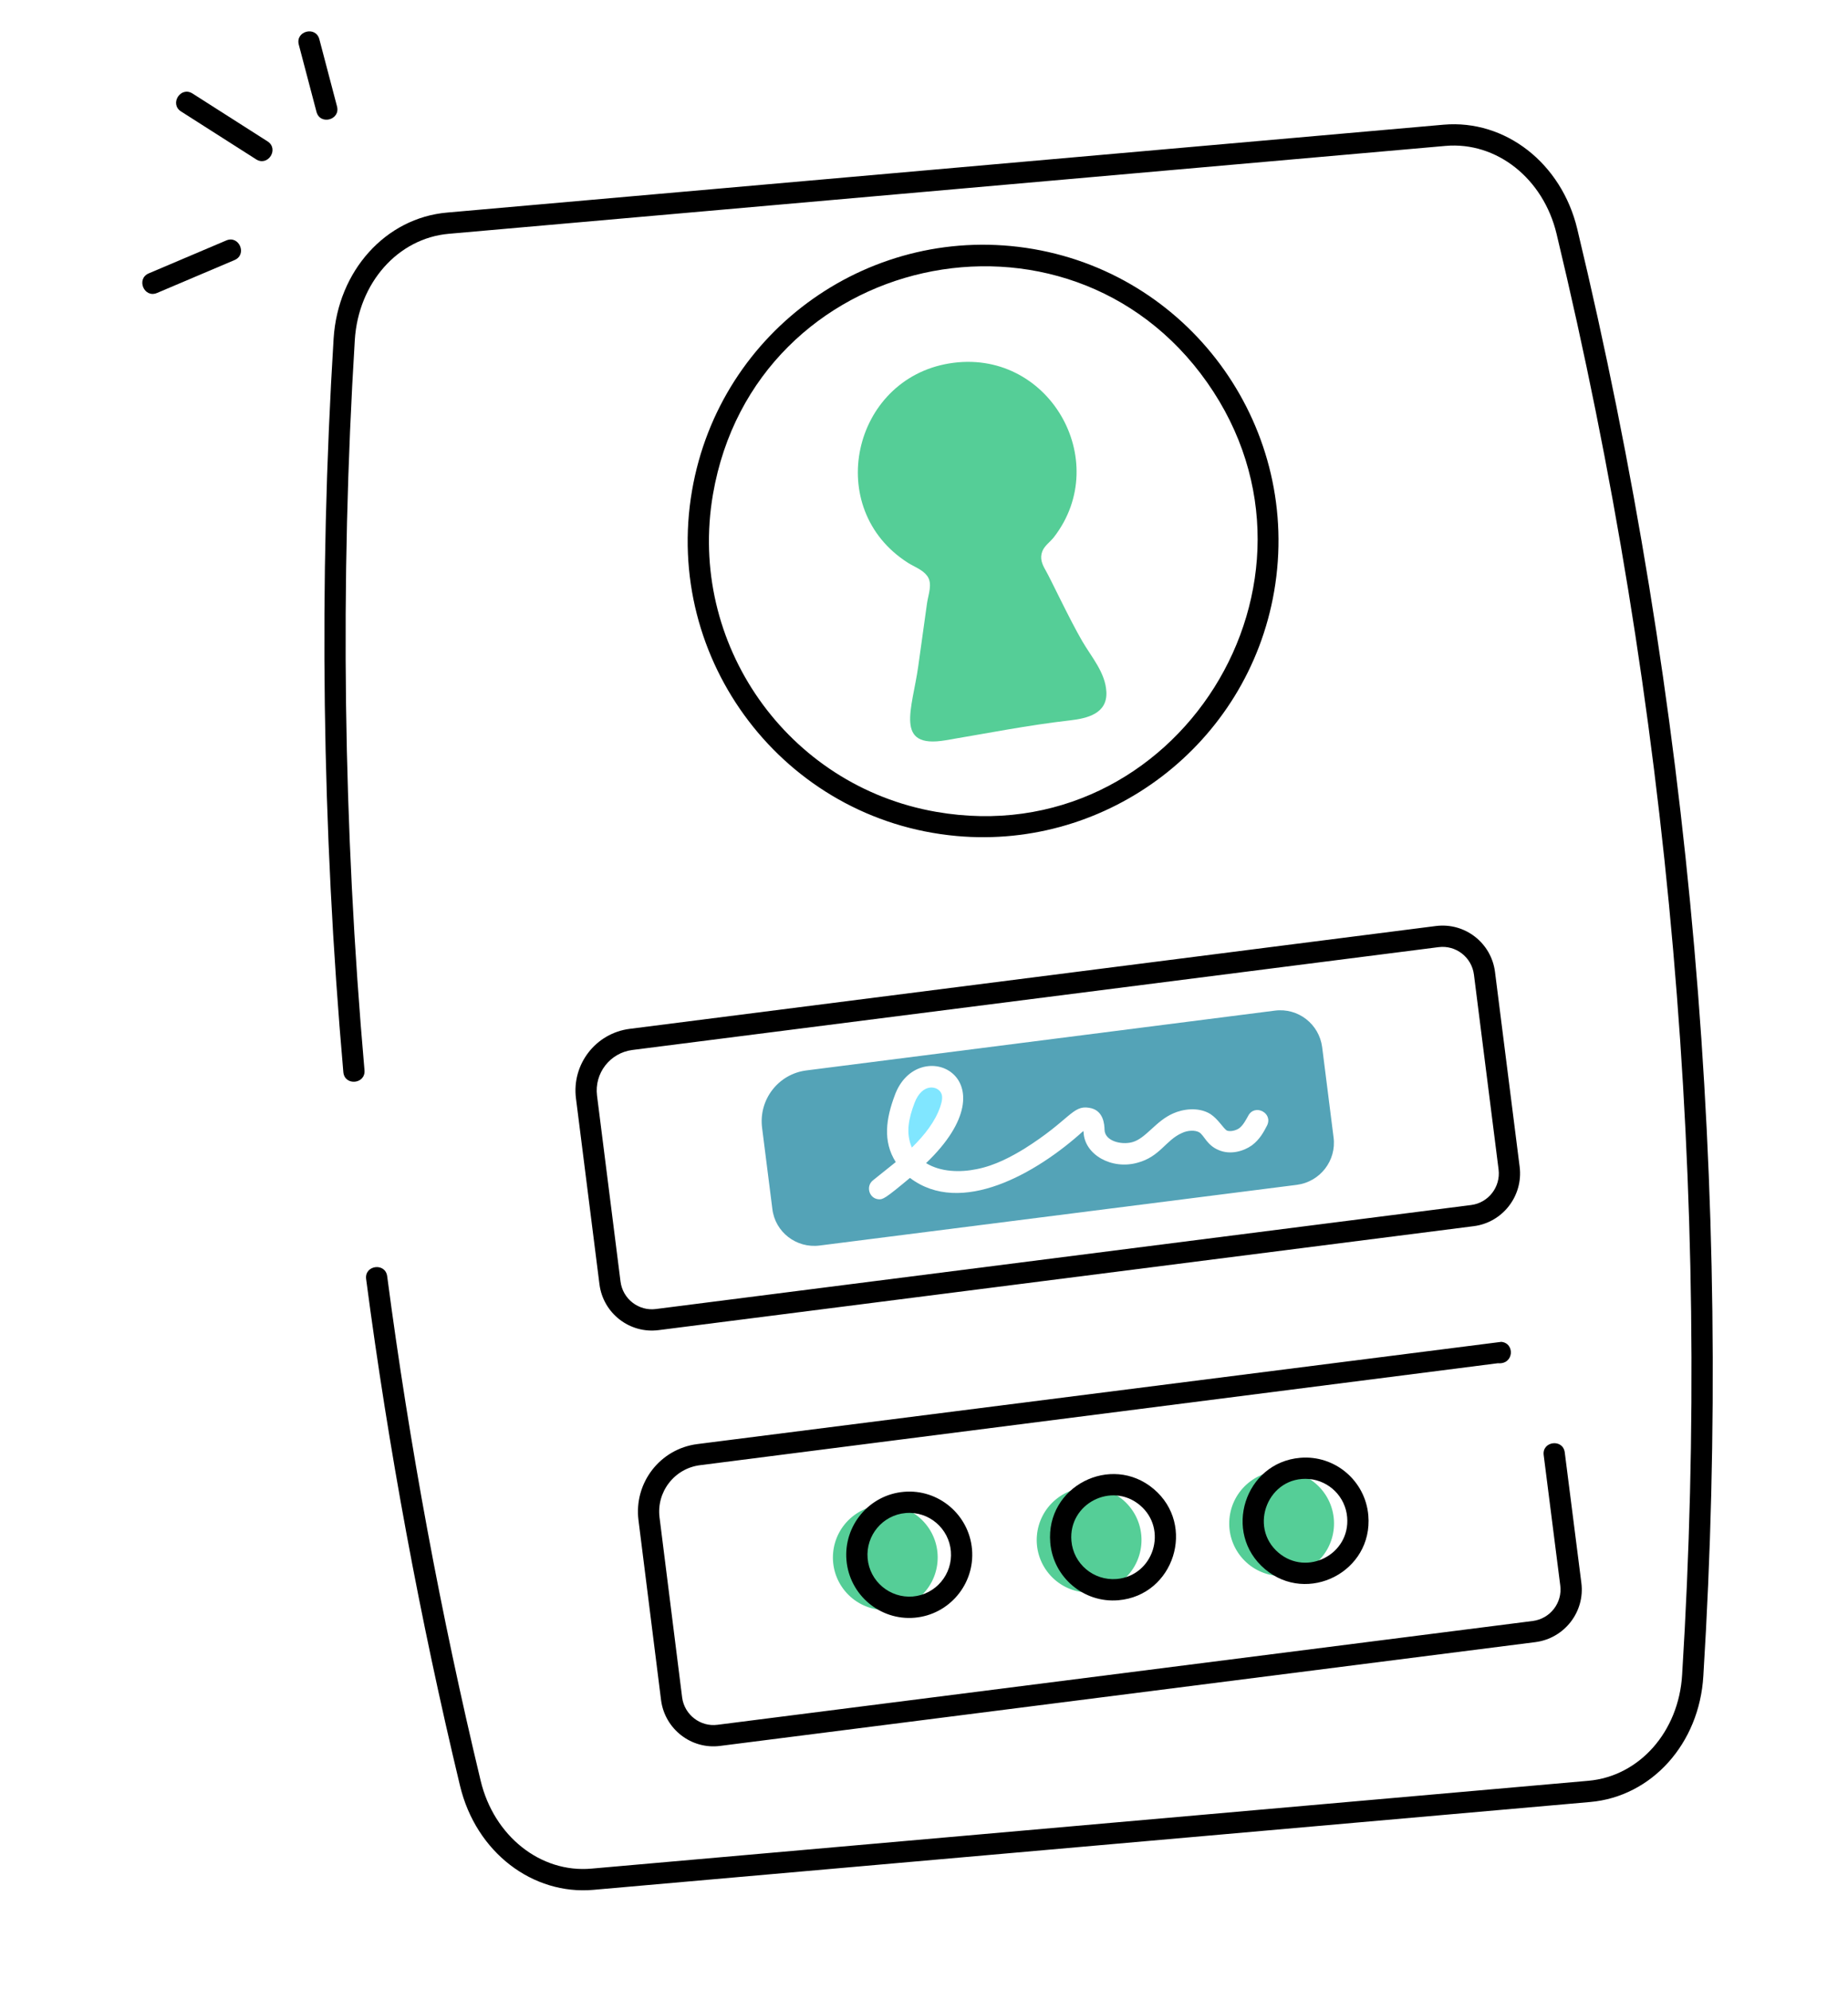
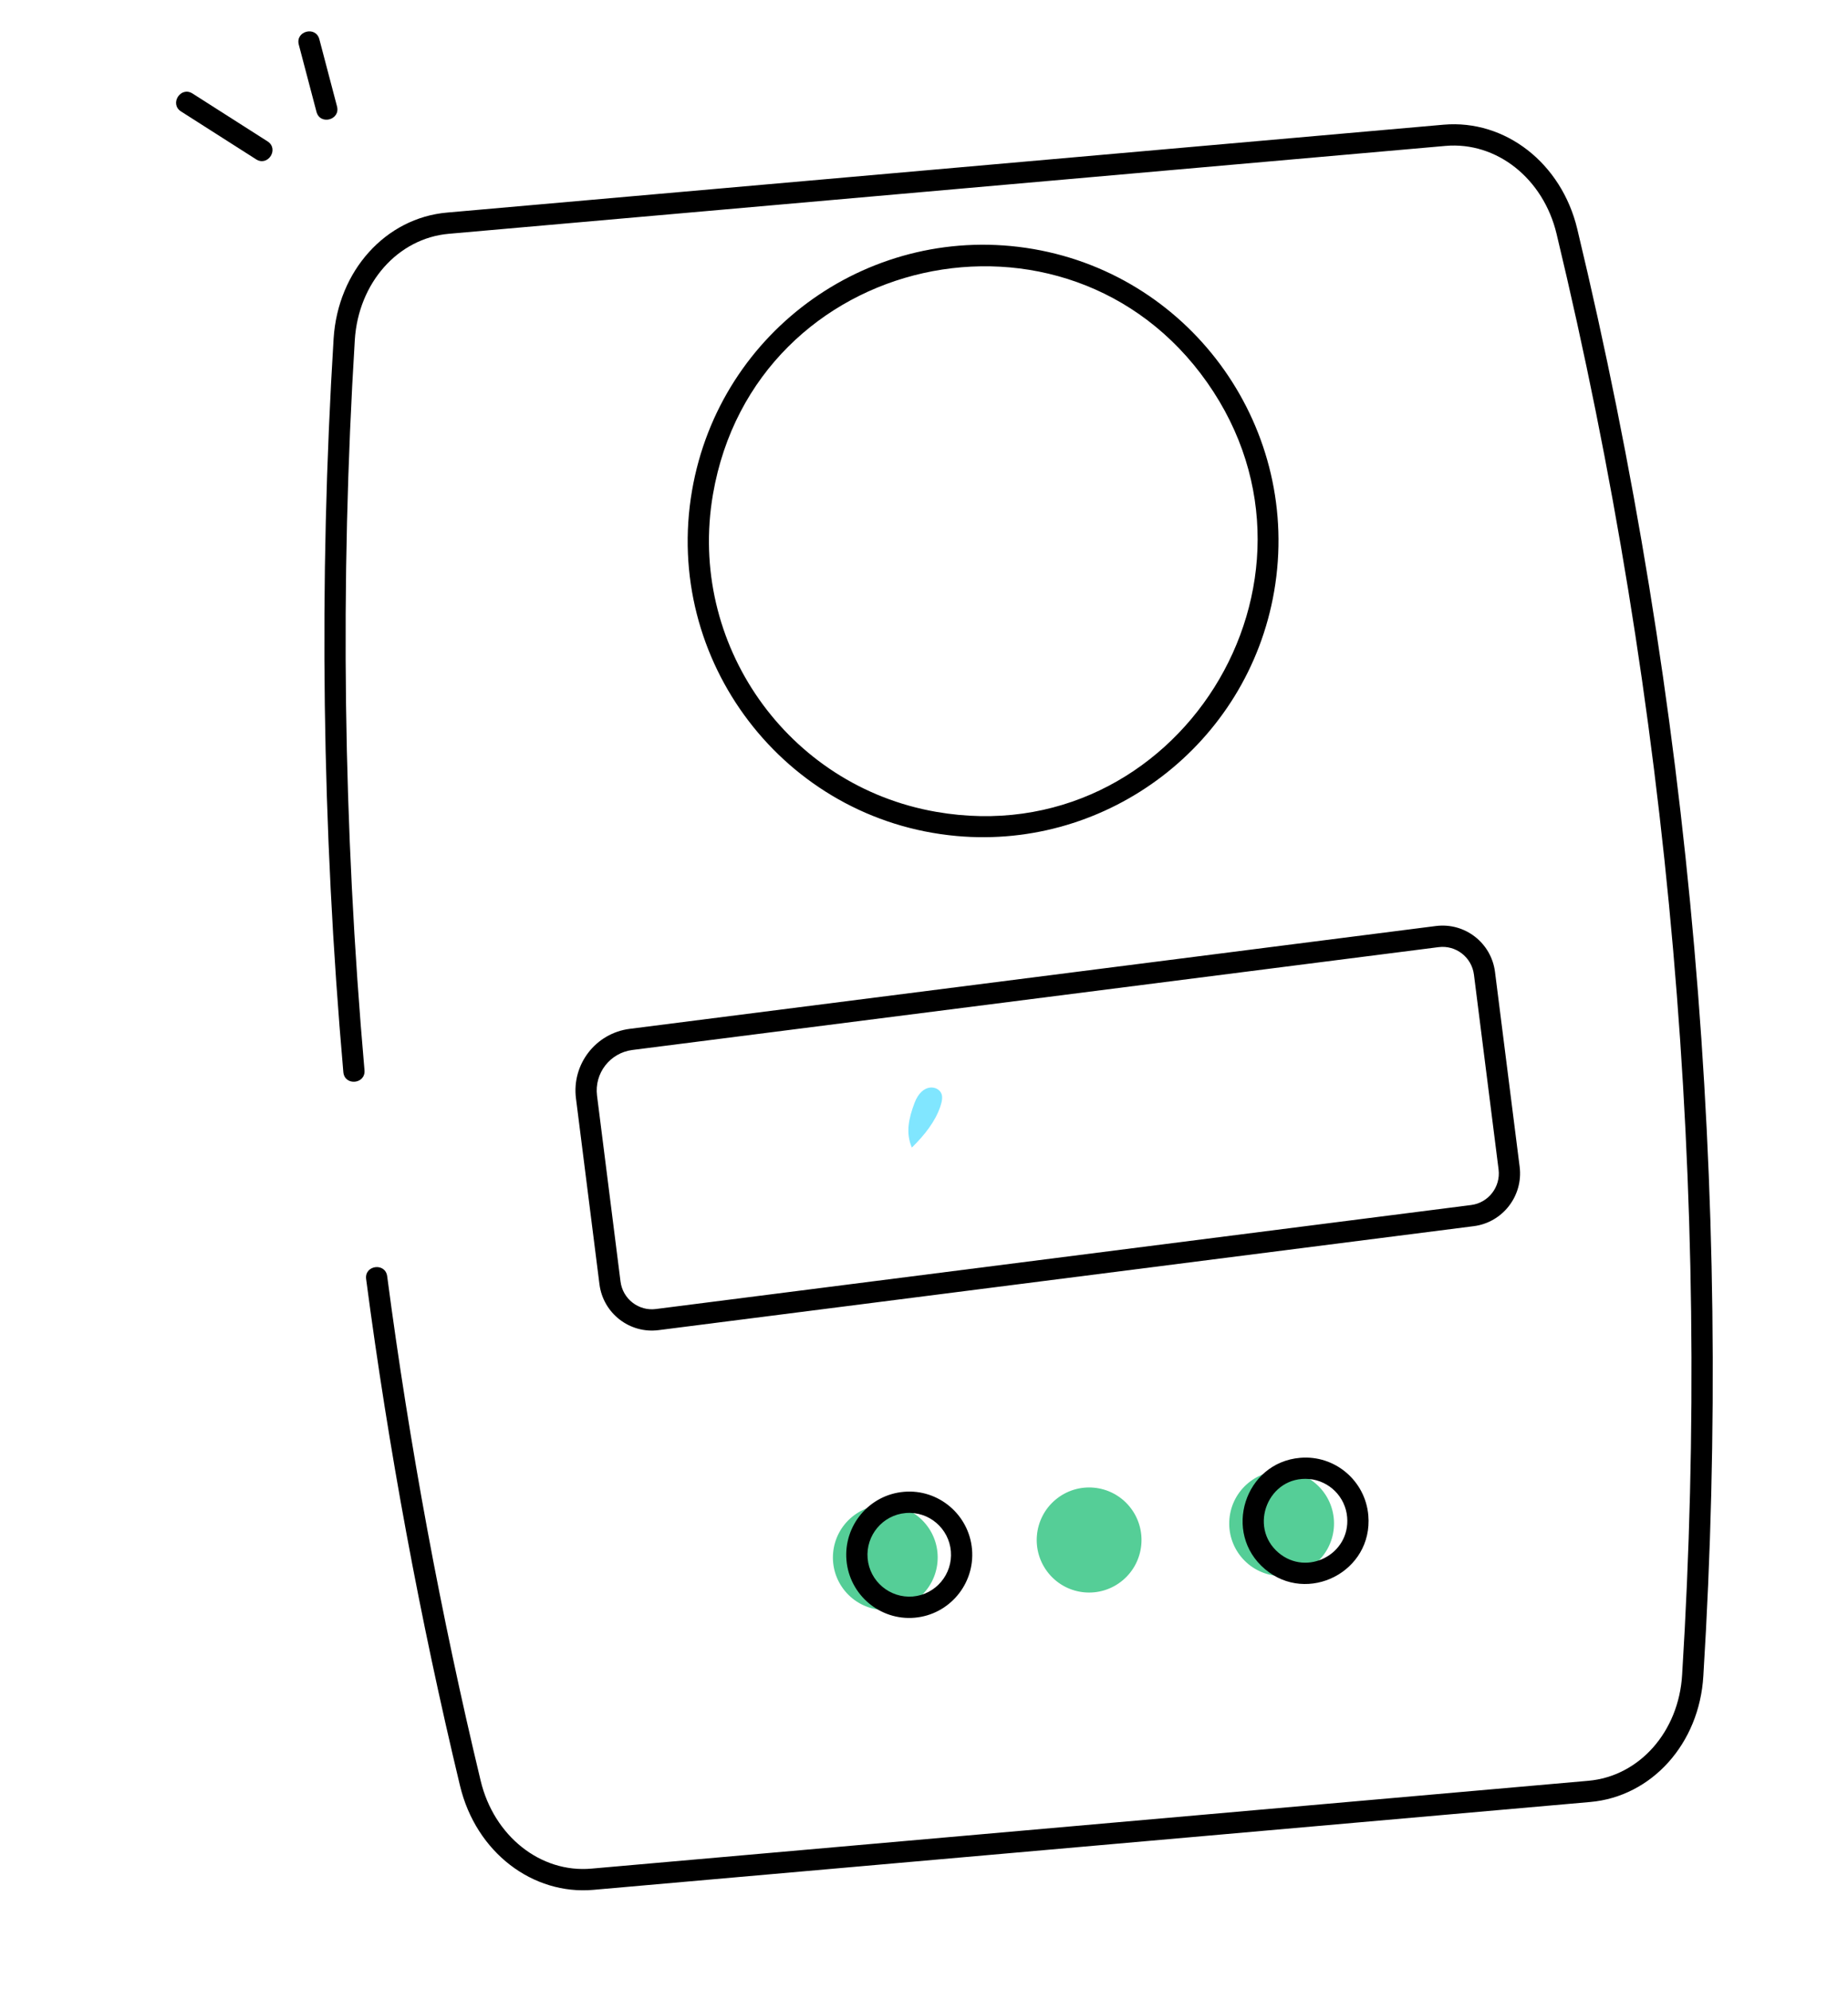
<svg xmlns="http://www.w3.org/2000/svg" width="170" height="183" viewBox="0 0 170 183" fill="none">
  <path d="M86.502 101.749C86.037 103.123 85.06 104.371 83.883 105.523C83.304 104.179 83.585 102.872 84.124 101.428C84.838 99.539 86.312 99.821 86.608 100.579C86.714 100.851 86.681 101.215 86.502 101.749Z" fill="#80E6FF" />
-   <path d="M122.677 104.592L121.627 96.29C121.349 94.167 119.42 92.654 117.277 92.931L74.197 98.428C71.605 98.743 69.767 101.12 70.107 103.72L71.051 111.173C71.303 113.294 73.257 114.808 75.401 114.531L119.299 108.951C121.442 108.674 122.954 106.714 122.677 104.592ZM116.55 103.51C116.265 104.061 115.885 104.787 115.156 105.324C114.401 105.858 113.191 106.22 112.109 105.755C111.02 105.307 110.778 104.406 110.322 104.124C109.949 103.907 109.268 103.923 108.72 104.188C107.239 104.839 106.714 106.358 104.654 106.913C102.265 107.593 99.755 106.176 99.679 104.101C99.655 104.072 99.658 104.046 99.662 103.994C95.319 107.935 88.378 111.864 83.708 108.312C81.428 110.217 81.212 110.314 80.809 110.277C79.946 110.199 79.62 109.069 80.314 108.528C80.991 107.987 81.697 107.421 82.402 106.856C81.185 104.939 81.517 102.842 82.304 100.738C84.385 94.955 93.454 99.038 85.192 106.953C86.541 107.781 88.335 107.819 89.849 107.507C91.58 107.166 93.069 106.332 94.203 105.648C98.421 103.003 98.653 101.595 100.196 101.867C101.538 102.067 101.596 103.436 101.608 103.883C101.635 104.923 103.137 105.298 104.145 105.031C105.41 104.696 106.298 103.092 107.917 102.385C108.789 101.992 110.223 101.755 111.339 102.434C112.076 102.913 112.546 103.785 112.874 103.963C113.152 104.067 113.657 103.981 113.991 103.75C114.357 103.468 114.579 103.043 114.829 102.594C115.426 101.469 117.146 102.337 116.55 103.51Z" fill="#54A3B7" />
  <path d="M84.525 146.927C86.57 145.219 86.847 142.172 85.144 140.123C83.44 138.073 80.401 137.797 78.356 139.506C76.311 141.214 76.034 144.261 77.737 146.31C79.441 148.36 82.48 148.636 84.525 146.927Z" fill="#55CE97" />
  <path d="M103.274 145.32C105.319 143.611 105.596 140.565 103.892 138.515C102.189 136.466 99.15 136.19 97.104 137.898C95.059 139.607 94.782 142.654 96.486 144.703C98.189 146.753 101.228 147.029 103.274 145.32Z" fill="#55CE97" />
  <path d="M117.46 144.902C120.111 145.143 122.456 143.185 122.698 140.527C122.939 137.87 120.986 135.52 118.335 135.279C115.684 135.038 113.34 136.997 113.098 139.654C112.856 142.312 114.81 144.662 117.46 144.902Z" fill="#55CE97" />
-   <path d="M96.192 52.449C96.652 53.244 98.355 56.887 99.547 58.941C100.401 60.414 101.701 61.861 101.778 63.646C101.865 65.632 99.996 66.063 98.422 66.243C94.582 66.681 90.789 67.433 86.98 68.073C82.221 68.876 83.925 65.179 84.473 61.248C84.742 59.321 85.01 57.393 85.279 55.465C85.391 54.665 85.822 53.654 85.283 52.942C84.852 52.372 84.109 52.125 83.525 51.753C75.712 46.785 78.396 34.882 87.326 33.418C96.412 31.929 102.414 42.326 96.954 49.391C96.619 49.825 96.08 50.181 95.882 50.702C95.642 51.337 95.853 51.866 96.192 52.449Z" fill="#55CE97" />
  <path d="M145.093 21.049C143.645 15.005 138.474 10.974 132.802 11.466L41.131 19.546C35.474 20.037 31.084 24.907 30.69 31.129C29.31 53.488 29.611 76.183 31.584 98.584C31.7 99.88 33.642 99.698 33.53 98.41C31.566 76.108 31.266 53.511 32.64 31.251C32.972 26.006 36.613 21.903 41.299 21.497L132.972 13.417C137.676 13.006 141.974 16.411 143.192 21.508C153.621 64.918 157.505 109.493 154.741 153.997C154.436 159.237 150.804 163.339 146.108 163.75L54.409 171.827C49.726 172.247 45.435 168.838 44.215 163.739C40.555 148.491 37.662 132.885 35.618 117.357C35.45 116.072 33.511 116.331 33.681 117.614C35.735 133.211 38.639 148.884 42.315 164.198C43.791 170.367 49.034 174.267 54.579 173.779L146.278 165.701C151.948 165.204 156.329 160.33 156.692 154.115C159.468 109.418 155.566 64.648 145.093 21.049Z" fill="black" />
  <path d="M87.989 76.873C101.933 78.141 114.782 68.443 117.211 54.377C119.765 39.575 109.833 25.456 95.07 22.902C80.295 20.358 66.228 30.244 63.661 45.11C60.969 60.708 72.132 75.432 87.989 76.873ZM65.588 45.444C69.422 23.209 98.19 16.891 111.048 35.169C123.919 53.469 108.226 78.495 86.137 74.655C72.433 72.284 63.215 59.18 65.588 45.444Z" fill="black" />
  <path d="M83.151 137.178C79.967 137.451 77.596 140.27 77.867 143.462C78.14 146.671 80.97 149.032 84.134 148.756C87.319 148.483 89.69 145.664 89.418 142.472C89.146 139.278 86.328 136.901 83.151 137.178ZM83.969 146.805C81.862 146.975 79.994 145.412 79.813 143.296C79.634 141.179 81.205 139.311 83.316 139.129C85.478 138.95 87.295 140.563 87.472 142.638C87.651 144.755 86.08 146.623 83.969 146.805Z" fill="black" />
-   <path d="M106.128 136.916C102.216 133.613 96.175 136.677 96.615 141.854C96.888 145.063 99.718 147.424 102.882 147.148C107.996 146.711 110.066 140.243 106.128 136.916ZM102.717 145.197C100.596 145.363 98.741 143.802 98.561 141.688C98.272 138.272 102.263 136.217 104.869 138.413C107.466 140.608 106.135 144.903 102.717 145.197Z" fill="black" />
  <path d="M119.606 134.051C114.494 134.488 112.427 140.957 116.362 144.284C120.273 147.591 126.317 144.518 125.873 139.346C125.601 136.154 122.79 133.778 119.606 134.051ZM117.622 142.787C114.777 140.385 116.703 135.662 120.448 136.003C122.267 136.168 123.766 137.625 123.927 139.512C124.22 142.93 120.233 144.983 117.622 142.787Z" fill="black" />
  <path d="M29.377 3.607C29.045 2.36 27.157 2.854 27.487 4.107L29.113 10.282C29.445 11.537 31.331 11.031 31.002 9.783L29.377 3.607Z" fill="black" />
  <path d="M24.61 12.999L17.707 8.597C16.612 7.907 15.569 9.554 16.657 10.251L23.561 14.652C24.653 15.346 25.699 13.695 24.61 12.999Z" fill="black" />
-   <path d="M20.813 22.112L13.688 25.136C12.496 25.642 13.261 27.447 14.448 26.939L21.573 23.915C22.765 23.409 22.001 21.606 20.813 22.112Z" fill="black" />
  <path d="M52.984 101L55.144 118.086C55.483 120.769 57.925 122.652 60.585 122.311L135.577 112.75C138.236 112.411 140.129 109.963 139.795 107.294L137.528 89.376C137.193 86.721 134.781 84.811 132.086 85.151L57.925 94.607C54.8 95.006 52.586 97.864 52.984 101ZM132.334 87.094C133.915 86.888 135.385 88.009 135.59 89.623L137.857 107.541C138.056 109.139 136.924 110.604 135.33 110.807L60.34 120.369C58.776 120.579 57.289 119.466 57.082 117.84L54.922 100.753C54.66 98.692 56.113 96.814 58.17 96.55L132.334 87.094Z" fill="black" />
-   <path d="M138.104 123.389C24.735 137.797 79.887 130.788 64.146 132.789C60.718 133.225 58.302 136.362 58.735 139.787L60.813 156.341C61.16 158.992 63.593 160.891 66.255 160.542L141.247 150.999C143.923 150.652 145.817 148.205 145.47 145.542L143.944 133.554C143.779 132.274 141.841 132.517 142.006 133.803L143.531 145.794C143.738 147.385 142.604 148.849 141 149.056L66.005 158.601C64.43 158.812 62.959 157.678 62.751 156.09L60.673 139.541C60.529 138.401 60.837 137.273 61.539 136.365C62.242 135.456 63.255 134.876 64.391 134.731L137.793 125.354C139.278 125.489 139.375 123.505 138.104 123.389Z" fill="black" />
</svg>